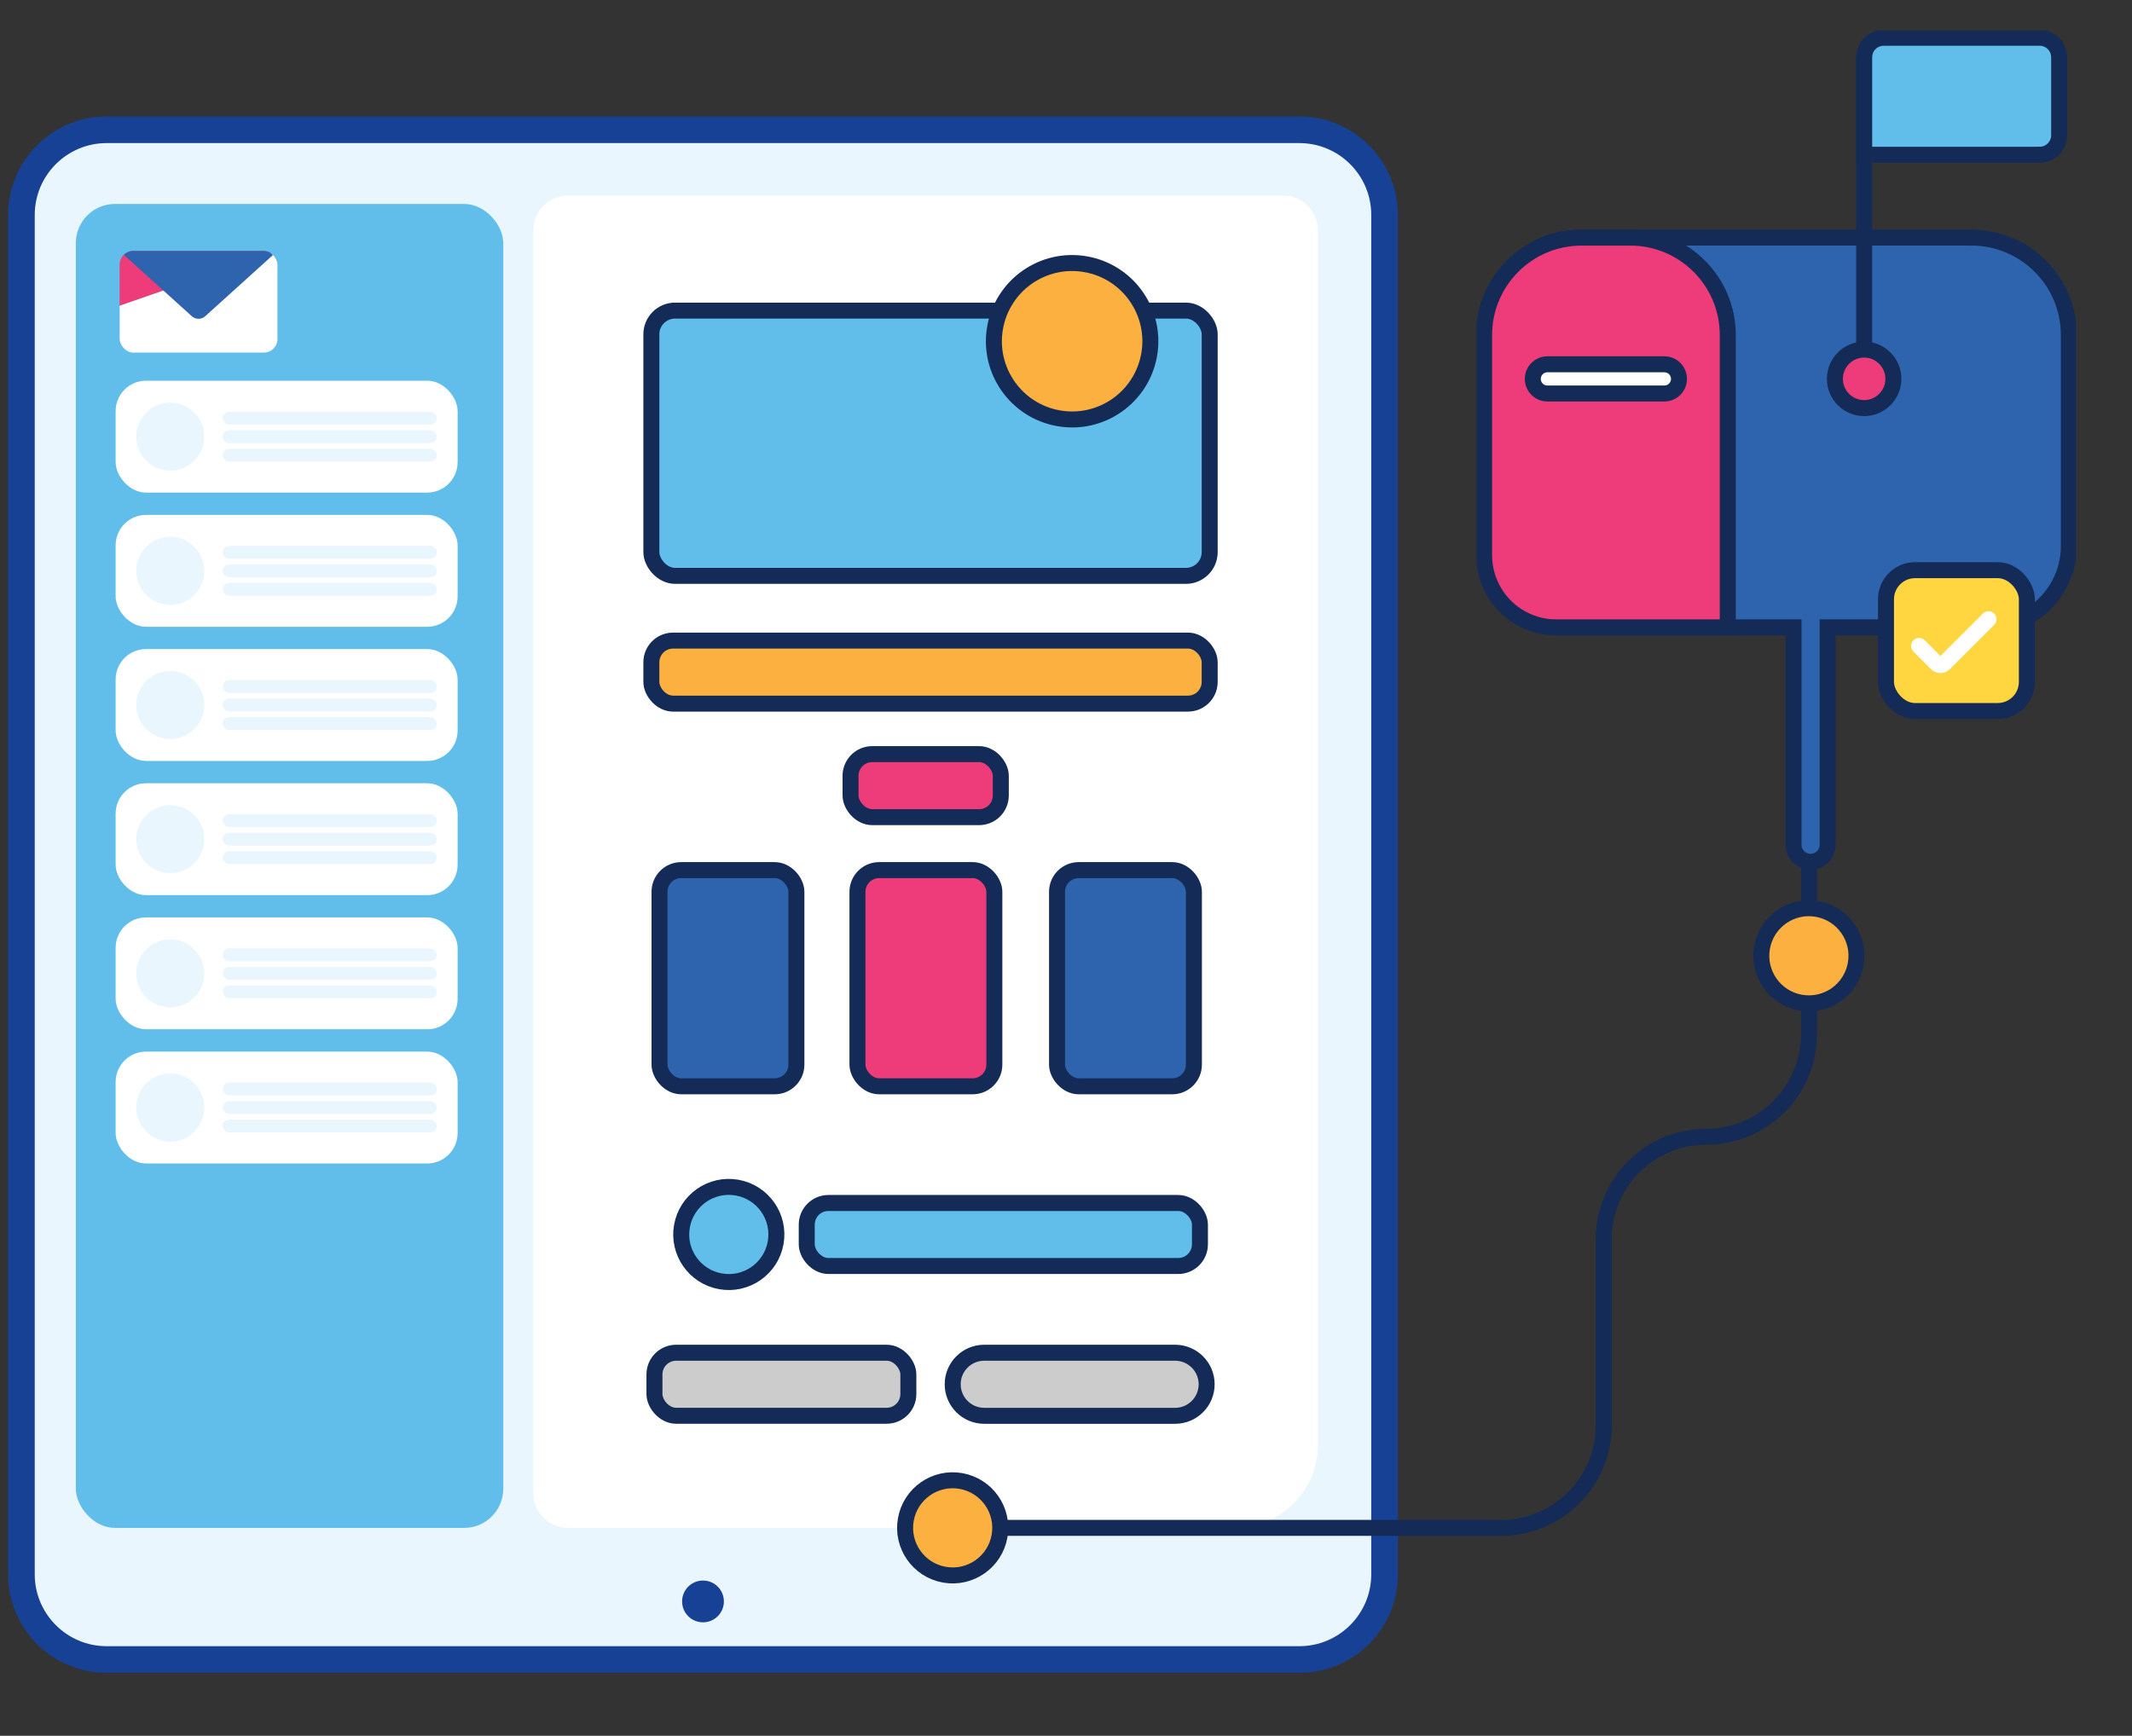
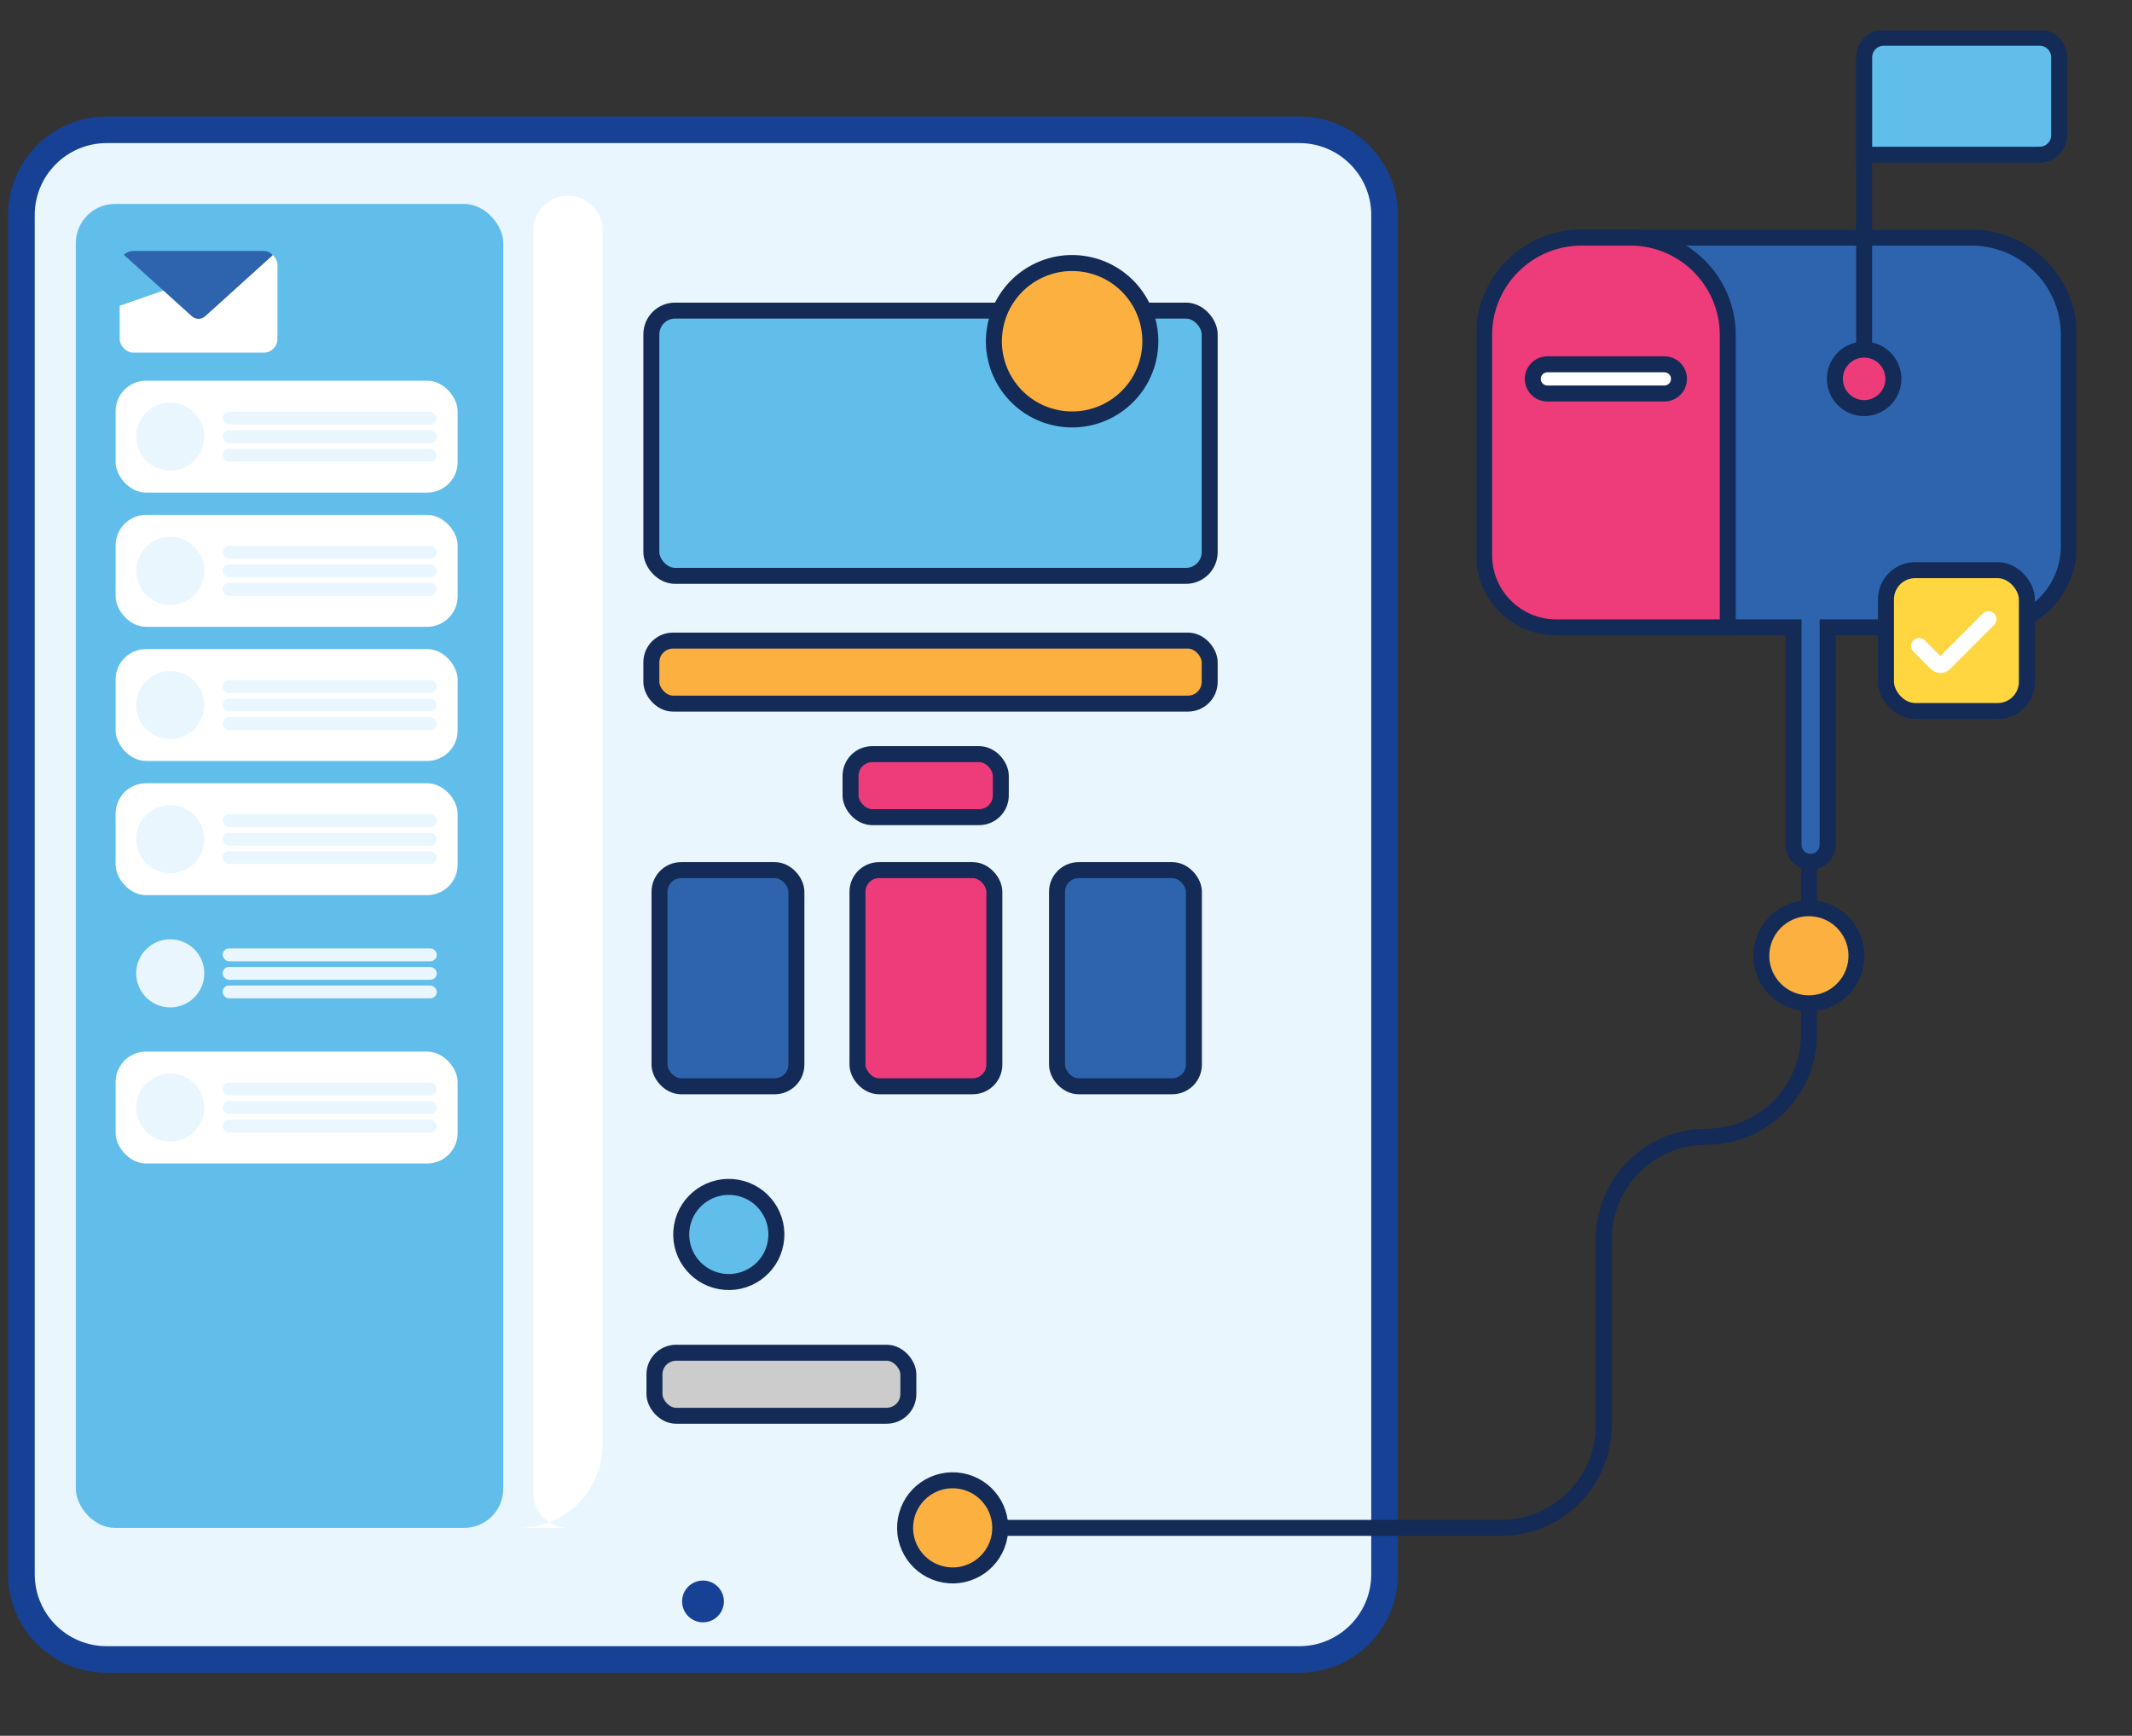
<svg xmlns="http://www.w3.org/2000/svg" id="uuid-d09088e9-d857-4ffa-86be-c9b5c16dbc03" viewBox="0 0 400.11 325.81">
  <rect x="0" y="0" width="400.11" height="325.81" fill="#333333" stroke="none" />
  <defs>
    <clipPath id="uuid-df2505f3-0326-4414-b461-f649b8f79f88">
      <rect x="277.14" y="5.72" width="112.49" height="157.41" fill="none" />
    </clipPath>
    <clipPath id="uuid-f4d4f004-b262-4b4f-9258-8ab401f985f1">
      <rect x="277.14" y="5.72" width="112.49" height="157.41" fill="none" />
    </clipPath>
    <clipPath id="uuid-2ee2fede-3bfb-49d0-8930-74a76d07b706">
      <rect x="21.69" y="46.34" width="31.14" height="20.61" fill="none" />
    </clipPath>
    <clipPath id="uuid-d527ae1b-bbb5-4c9e-8488-53e83cf1a2b5">
      <rect x="21.69" y="46.34" width="31.14" height="20.61" fill="none" />
    </clipPath>
    <clipPath id="uuid-1fa42419-61c0-48d3-852e-2a64881bd5ba">
      <rect x="22.46" y="47.11" width="29.61" height="19.08" rx="2.56" ry="2.56" fill="none" />
    </clipPath>
    <clipPath id="uuid-84050ca1-45ff-40a9-818f-5c7b3bead300">
      <rect x="21.69" y="46.34" width="31.14" height="20.61" fill="none" />
    </clipPath>
  </defs>
  <path d="M20,24.36h223.86c8.82,0,15.98,7.16,15.98,15.98v255.17c0,8.82-7.16,15.98-15.98,15.98H20c-8.82,0-15.98-7.16-15.98-15.98V40.34c0-8.82,7.16-15.98,15.98-15.98Z" fill="#eaf6fe" />
  <path d="M243.86,26.86c7.43,0,13.48,6.05,13.48,13.48v255.17c0,7.43-6.05,13.48-13.48,13.48H20c-7.43,0-13.48-6.05-13.48-13.48V40.34c0-7.43,6.05-13.48,13.48-13.48h223.86M243.86,21.86H20C9.8,21.86,1.52,30.13,1.52,40.34v255.17c0,10.21,8.27,18.48,18.48,18.48h223.86c10.21,0,18.48-8.27,18.48-18.48V40.34c0-10.21-8.27-18.48-18.48-18.48h0Z" fill="#164194" />
  <circle cx="131.93" cy="300.59" r="1.42" fill="#fff" />
  <path d="M131.93,296.67c-2.16,0-3.92,1.75-3.92,3.92s1.75,3.92,3.92,3.92,3.92-1.75,3.92-3.92-1.75-3.92-3.92-3.92h0Z" fill="#164194" />
-   <path d="M231.72,286.78h-125.13c-3.59,0-6.49-2.91-6.49-6.49V43.21c0-3.59,2.91-6.49,6.49-6.49h134.26c3.59,0,6.49,2.91,6.49,6.49v227.95c0,8.63-7,15.62-15.62,15.62" fill="#fff" />
+   <path d="M231.72,286.78h-125.13c-3.59,0-6.49-2.91-6.49-6.49V43.21c0-3.59,2.91-6.49,6.49-6.49c3.59,0,6.49,2.91,6.49,6.49v227.95c0,8.63-7,15.62-15.62,15.62" fill="#fff" />
  <rect x="122.24" y="58.3" width="104.78" height="49.79" rx="4.45" ry="4.45" fill="#61beeb" stroke="#132b56" stroke-linecap="round" stroke-linejoin="round" stroke-width="3" />
  <circle cx="201.21" cy="64.05" r="14.68" transform="translate(103.22 251.1) rotate(-80.01)" fill="#fbb040" stroke="#132b56" stroke-miterlimit="10" stroke-width="3" />
  <circle cx="136.77" cy="231.72" r="8.93" transform="translate(-115.16 326.21) rotate(-80.01)" fill="#61beeb" stroke="#132b56" stroke-miterlimit="10" stroke-width="3" />
  <circle cx="178.79" cy="286.78" r="8.93" transform="translate(-134.66 413.11) rotate(-80.01)" fill="#fbb040" stroke="#132b56" stroke-miterlimit="10" stroke-width="3" />
  <rect x="122.82" y="253.91" width="47.65" height="11.83" rx="4.07" ry="4.07" fill="#ccc" stroke="#132b56" stroke-linecap="round" stroke-linejoin="round" stroke-width="3" />
-   <path d="M184.71,253.91h35.82c3.27,0,5.92,2.65,5.92,5.92h0c0,3.27-2.65,5.92-5.92,5.92h-35.82c-3.27,0-5.92-2.65-5.92-5.92h0c0-3.27,2.65-5.92,5.92-5.92" fill="#ccc" stroke="#132b56" stroke-linecap="round" stroke-linejoin="round" stroke-width="3" />
  <rect x="122.24" y="120.24" width="104.78" height="11.83" rx="4.07" ry="4.07" fill="#fbb040" stroke="#132b56" stroke-linecap="round" stroke-linejoin="round" stroke-width="3" />
-   <rect x="151.4" y="225.8" width="73.79" height="11.83" rx="4.07" ry="4.07" fill="#61beeb" stroke="#132b56" stroke-linecap="round" stroke-linejoin="round" stroke-width="3" />
  <rect x="159.62" y="141.55" width="28.2" height="11.83" rx="4.07" ry="4.07" fill="#ee3b7a" stroke="#132b56" stroke-linecap="round" stroke-linejoin="round" stroke-width="3" />
  <rect x="123.77" y="163.32" width="25.69" height="40.58" rx="4.07" ry="4.07" fill="#2d64ad" stroke="#132b56" stroke-linecap="round" stroke-linejoin="round" stroke-width="3" />
  <rect x="160.92" y="163.32" width="25.69" height="40.58" rx="4.07" ry="4.07" fill="#ee3b7a" stroke="#132b56" stroke-linecap="round" stroke-linejoin="round" stroke-width="3" />
  <rect x="198.37" y="163.32" width="25.69" height="40.58" rx="4.07" ry="4.07" fill="#2d64ad" stroke="#132b56" stroke-linecap="round" stroke-linejoin="round" stroke-width="3" />
  <rect x="14.23" y="38.28" width="80.22" height="248.51" rx="7.35" ry="7.35" fill="#61beeb" />
  <rect x="21.7" y="71.46" width="64.18" height="21" rx="5.71" ry="5.71" fill="#fff" />
  <circle cx="31.95" cy="81.96" r="6.39" fill="#eaf6fe" />
  <rect x="41.78" y="77.28" width="40.19" height="2.41" rx="1.21" ry="1.21" fill="#eaf6fe" />
  <rect x="41.78" y="80.76" width="40.19" height="2.41" rx="1.21" ry="1.21" fill="#eaf6fe" />
  <rect x="41.78" y="84.24" width="40.19" height="2.41" rx="1.21" ry="1.21" fill="#eaf6fe" />
  <rect x="21.7" y="96.65" width="64.18" height="21" rx="5.71" ry="5.71" fill="#fff" />
  <circle cx="31.95" cy="107.15" r="6.39" fill="#eaf6fe" />
  <rect x="41.78" y="102.46" width="40.19" height="2.41" rx="1.21" ry="1.21" fill="#eaf6fe" />
  <rect x="41.78" y="105.94" width="40.19" height="2.41" rx="1.21" ry="1.21" fill="#eaf6fe" />
  <rect x="41.78" y="109.42" width="40.19" height="2.41" rx="1.21" ry="1.21" fill="#eaf6fe" />
  <rect x="21.7" y="121.83" width="64.18" height="21" rx="5.71" ry="5.71" fill="#fff" />
  <circle cx="31.95" cy="132.33" r="6.39" fill="#eaf6fe" />
  <rect x="41.78" y="127.65" width="40.19" height="2.41" rx="1.21" ry="1.21" fill="#eaf6fe" />
  <rect x="41.78" y="131.13" width="40.19" height="2.41" rx="1.21" ry="1.21" fill="#eaf6fe" />
  <rect x="41.78" y="134.61" width="40.19" height="2.41" rx="1.21" ry="1.21" fill="#eaf6fe" />
  <rect x="21.7" y="147.02" width="64.18" height="21" rx="5.71" ry="5.71" fill="#fff" />
  <circle cx="31.95" cy="157.52" r="6.39" fill="#eaf6fe" />
  <rect x="41.78" y="152.83" width="40.19" height="2.41" rx="1.21" ry="1.21" fill="#eaf6fe" />
  <rect x="41.78" y="156.31" width="40.19" height="2.41" rx="1.21" ry="1.21" fill="#eaf6fe" />
  <rect x="41.78" y="159.79" width="40.19" height="2.41" rx="1.21" ry="1.21" fill="#eaf6fe" />
-   <rect x="21.7" y="172.2" width="64.18" height="21" rx="5.71" ry="5.71" fill="#fff" />
  <circle cx="31.95" cy="182.7" r="6.39" fill="#eaf6fe" />
  <rect x="41.78" y="178.02" width="40.19" height="2.41" rx="1.21" ry="1.21" fill="#eaf6fe" />
  <rect x="41.78" y="181.5" width="40.19" height="2.41" rx="1.21" ry="1.21" fill="#eaf6fe" />
  <rect x="41.78" y="184.98" width="40.19" height="2.41" rx="1.21" ry="1.21" fill="#eaf6fe" />
  <rect x="21.7" y="197.39" width="64.18" height="21" rx="5.71" ry="5.71" fill="#fff" />
  <circle cx="31.95" cy="207.89" r="6.39" fill="#eaf6fe" />
  <rect x="41.78" y="203.2" width="40.19" height="2.41" rx="1.21" ry="1.21" fill="#eaf6fe" />
  <rect x="41.78" y="206.68" width="40.19" height="2.41" rx="1.21" ry="1.21" fill="#eaf6fe" />
  <rect x="41.78" y="210.16" width="40.19" height="2.41" rx="1.21" ry="1.21" fill="#eaf6fe" />
  <g id="uuid-3eca1370-c237-4297-94d6-56b0713e1c5d">
    <g clip-path="url(#uuid-df2505f3-0326-4414-b461-f649b8f79f88)">
      <g clip-path="url(#uuid-f4d4f004-b262-4b4f-9258-8ab401f985f1)">
        <path d="M369.96,44.59h-73.16c-10.1,0-18.29,8.19-18.29,18.29v40.15c0,8.13,6.59,14.73,14.73,14.73h43.35v40.8c0,1.77,1.43,3.2,3.2,3.2s3.2-1.43,3.2-3.2v-40.8h29.99c8.44,0,15.28-6.84,15.28-15.28v-39.59c0-10.1-8.19-18.29-18.29-18.29" fill="#2d64ad" />
        <path d="M369.96,44.59h-73.16c-10.1,0-18.29,8.19-18.29,18.29v40.15c0,8.13,6.59,14.73,14.73,14.73h43.35v40.8c0,1.77,1.43,3.2,3.2,3.2s3.2-1.43,3.2-3.2v-40.8h29.99c8.44,0,15.28-6.84,15.28-15.28v-39.59c0-10.1-8.19-18.29-18.29-18.29Z" fill="none" stroke="#132b56" stroke-miterlimit="10" stroke-width="3" />
        <path d="M324.24,117.76h-32.17c-7.49,0-13.55-6.07-13.55-13.55v-41.32c0-10.1,8.19-18.29,18.29-18.29h9.15c10.1,0,18.29,8.19,18.29,18.29v54.87Z" fill="#ee3b7a" />
        <path d="M324.24,117.76h-32.17c-7.49,0-13.55-6.07-13.55-13.55v-41.32c0-10.1,8.19-18.29,18.29-18.29h9.15c10.1,0,18.29,8.19,18.29,18.29v54.87Z" fill="none" stroke="#132b56" stroke-miterlimit="10" stroke-width="3" />
        <path d="M312.35,73.86h-21.95c-1.52,0-2.74-1.23-2.74-2.74s1.23-2.74,2.74-2.74h21.95c1.52,0,2.74,1.23,2.74,2.74s-1.23,2.74-2.74,2.74" fill="#fff" />
        <path d="M312.35,73.86h-21.95c-1.52,0-2.74-1.23-2.74-2.74s1.23-2.74,2.74-2.74h21.95c1.52,0,2.74,1.23,2.74,2.74s-1.23,2.74-2.74,2.74Z" fill="none" stroke="#132b56" stroke-miterlimit="10" stroke-width="3" />
        <line x1="349.84" y1="71.12" x2="349.84" y2="10.75" fill="none" stroke="#132b56" stroke-miterlimit="10" stroke-width="3" />
        <path d="M382.77,29.05h-32.92V10.75c0-2.02,1.64-3.66,3.66-3.66h29.27c2.02,0,3.66,1.64,3.66,3.66v14.63c0,2.02-1.64,3.66-3.66,3.66" fill="#61beeb" />
        <path d="M382.77,29.05h-32.92V10.75c0-2.02,1.64-3.66,3.66-3.66h29.27c2.02,0,3.66,1.64,3.66,3.66v14.63c0,2.02-1.64,3.66-3.66,3.66Z" fill="none" stroke="#132b56" stroke-miterlimit="10" stroke-width="3" />
        <path d="M349.84,76.6h0c-3.03,0-5.49-2.46-5.49-5.49s2.46-5.49,5.49-5.49,5.49,2.46,5.49,5.49-2.46,5.49-5.49,5.49" fill="#ee3b7a" />
        <path d="M349.84,76.6h0c-3.03,0-5.49-2.46-5.49-5.49s2.46-5.49,5.49-5.49,5.49,2.46,5.49,5.49-2.46,5.49-5.49,5.49Z" fill="none" stroke="#132b56" stroke-miterlimit="10" stroke-width="3" />
      </g>
    </g>
  </g>
  <path d="M187.72,286.78h93.99c10.64,0,19.26-8.62,19.26-19.26v-34.9c0-10.64,8.62-19.26,19.26-19.26h0c10.64,0,19.26-8.62,19.26-19.26v-32.35" fill="none" stroke="#132b56" stroke-miterlimit="10" stroke-width="3" />
  <path d="M374.92,133.46h-15.5c-3.02,0-5.47-2.45-5.47-5.47v-15.5c0-3.02,2.45-5.47,5.47-5.47h15.5c3.02,0,5.47,2.45,5.47,5.47v15.5c0,3.02-2.45,5.47-5.47,5.47" fill="#ffd540" stroke="#ffd540" stroke-miterlimit="10" />
  <rect x="353.94" y="107.02" width="26.44" height="26.44" rx="5.47" ry="5.47" fill="none" stroke="#132b56" stroke-miterlimit="10" stroke-width="3" />
  <path d="M360.15,121.24l3.3,3.3c.39.39,1.03.39,1.42,0l8.31-8.31" fill="none" stroke="#fff" stroke-linecap="round" stroke-linejoin="round" stroke-width="3" />
  <rect x="353.33" y="106.4" width="27.68" height="27.68" fill="none" />
  <rect x="353.33" y="106.4" width="27.68" height="27.68" fill="none" />
  <circle cx="339.49" cy="179.41" r="8.93" transform="translate(103.89 482.62) rotate(-80.01)" fill="#fbb040" stroke="#132b56" stroke-miterlimit="10" stroke-width="3" />
  <g id="uuid-9d893f76-3256-40de-82b7-9d5f91b7df11">
    <g clip-path="url(#uuid-2ee2fede-3bfb-49d0-8930-74a76d07b706)">
      <g clip-path="url(#uuid-d527ae1b-bbb5-4c9e-8488-53e83cf1a2b5)">
-         <path d="M49.51,66.18h-24.5c-1.41,0-2.56-1.14-2.56-2.56v-13.96c0-1.41,1.14-2.56,2.56-2.56h24.5c1.41,0,2.56,1.14,2.56,2.56v13.96c0,1.41-1.14,2.56-2.56,2.56" fill="#4cbad7" />
-       </g>
+         </g>
      <g clip-path="url(#uuid-1fa42419-61c0-48d3-852e-2a64881bd5ba)">
-         <polygon points="52.06 47.11 22.46 47.11 22.46 57.39 52.06 47.11" fill="#ee3b7a" />
        <polygon points="52.06 47.11 22.46 47.11 22.46 57.39 52.06 47.11" fill="none" />
        <path d="M22.46,57.39v6.57c0,1.23.99,2.22,2.22,2.22h25.17c1.23,0,2.22-.99,2.22-2.22v-16.86l-29.61,10.29Z" fill="#fff" />
        <path d="M22.46,57.39v6.57c0,1.23.99,2.22,2.22,2.22h25.17c1.23,0,2.22-.99,2.22-2.22v-16.86l-29.61,10.29Z" fill="none" />
        <path d="M52.06,47.11l-13.55,12.25c-.7.64-1.81.64-2.51,0l-13.55-12.25h29.61Z" fill="#2d64ad" />
        <path d="M52.06,47.11l-13.55,12.25c-.7.64-1.81.64-2.51,0l-13.55-12.25h29.61Z" fill="none" />
      </g>
      <g clip-path="url(#uuid-84050ca1-45ff-40a9-818f-5c7b3bead300)">
        <rect x="22.46" y="47.11" width="29.61" height="19.08" rx="2.56" ry="2.56" fill="none" />
      </g>
    </g>
  </g>
</svg>